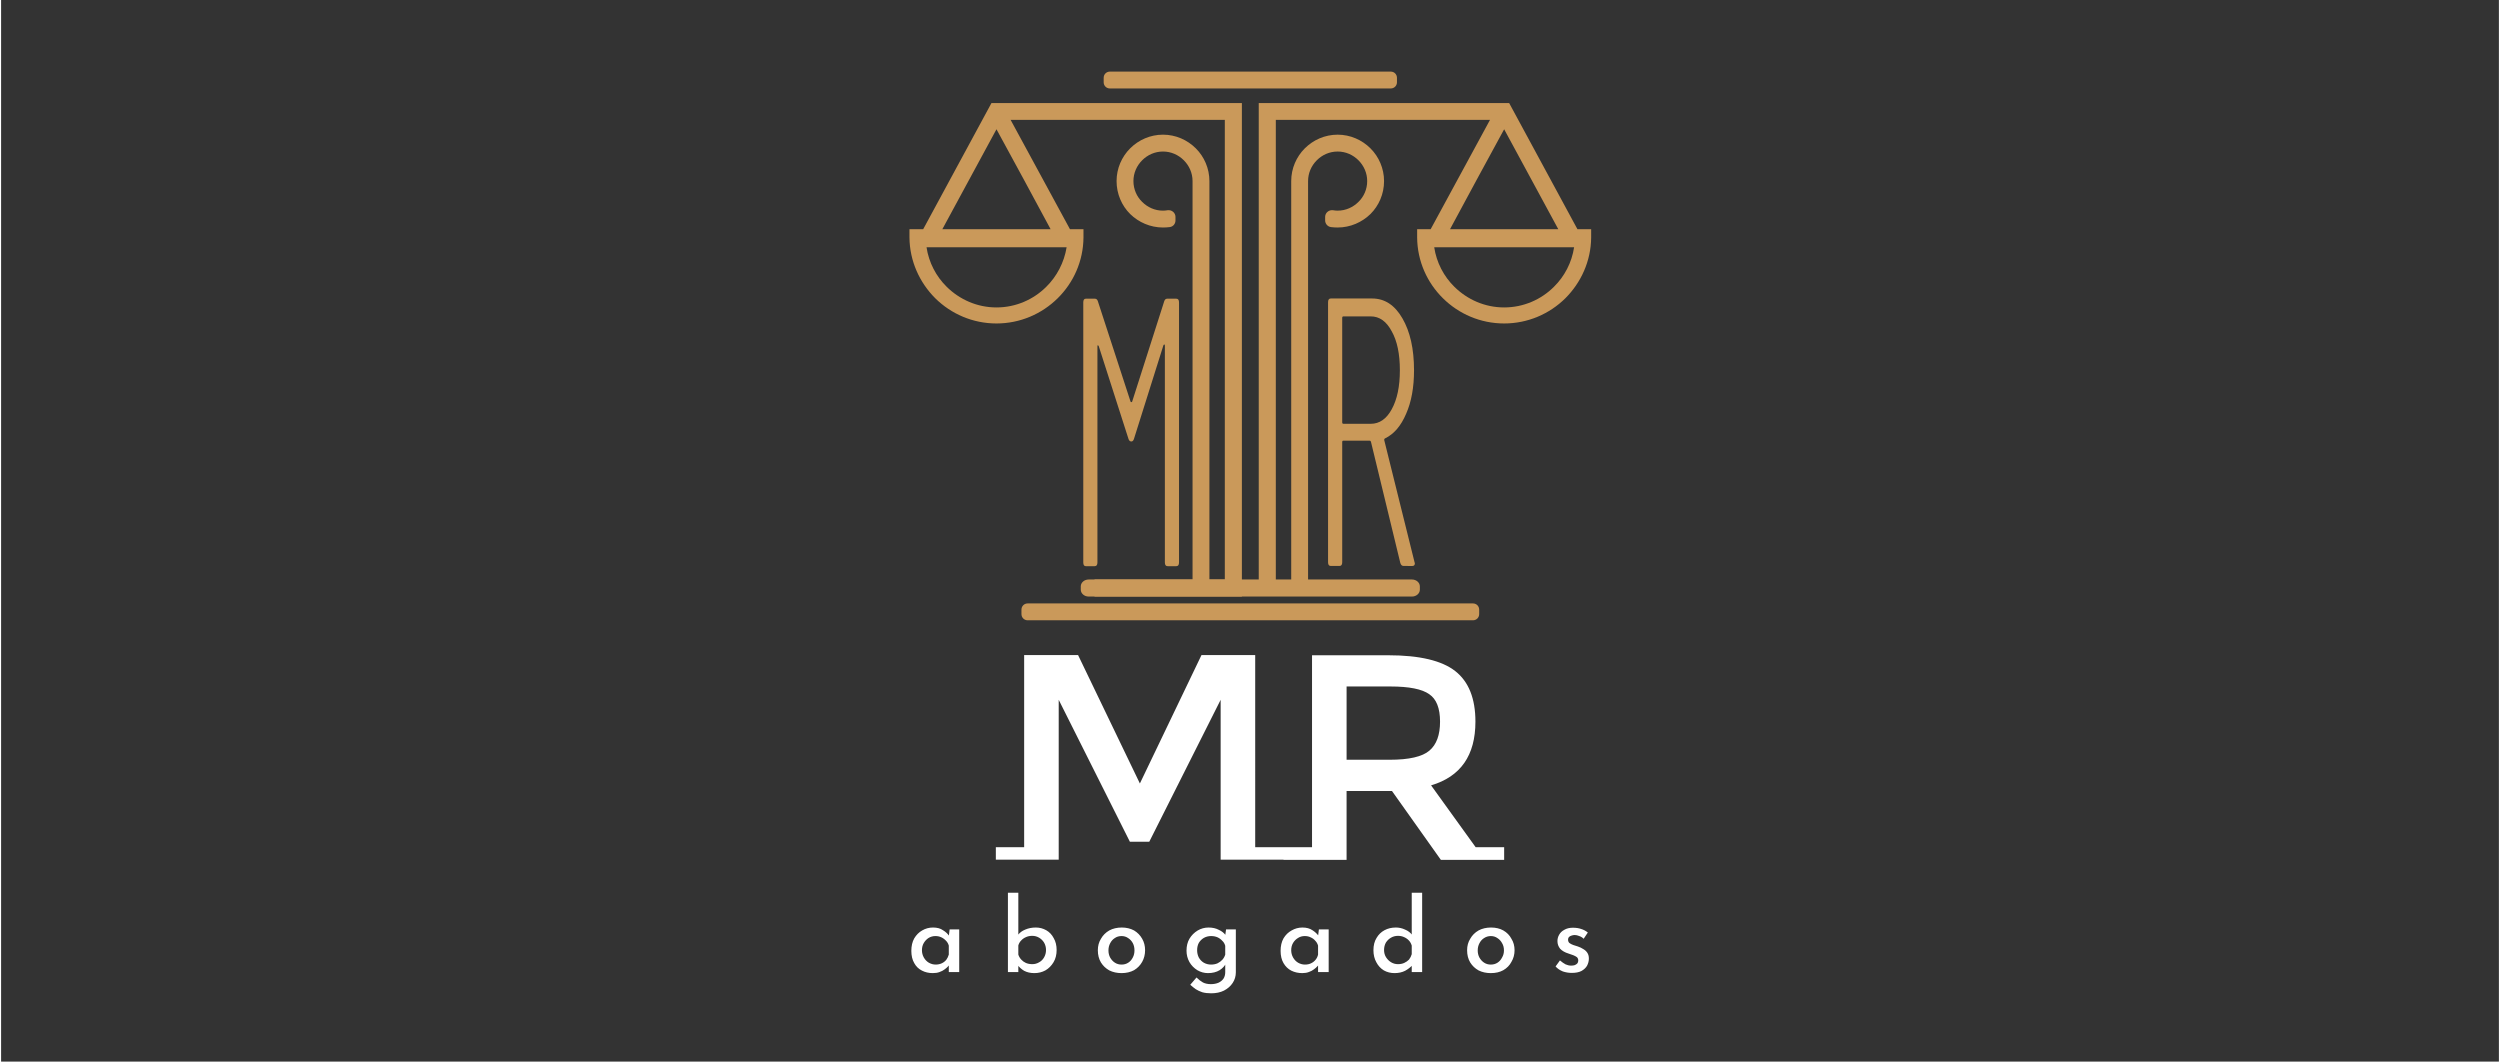
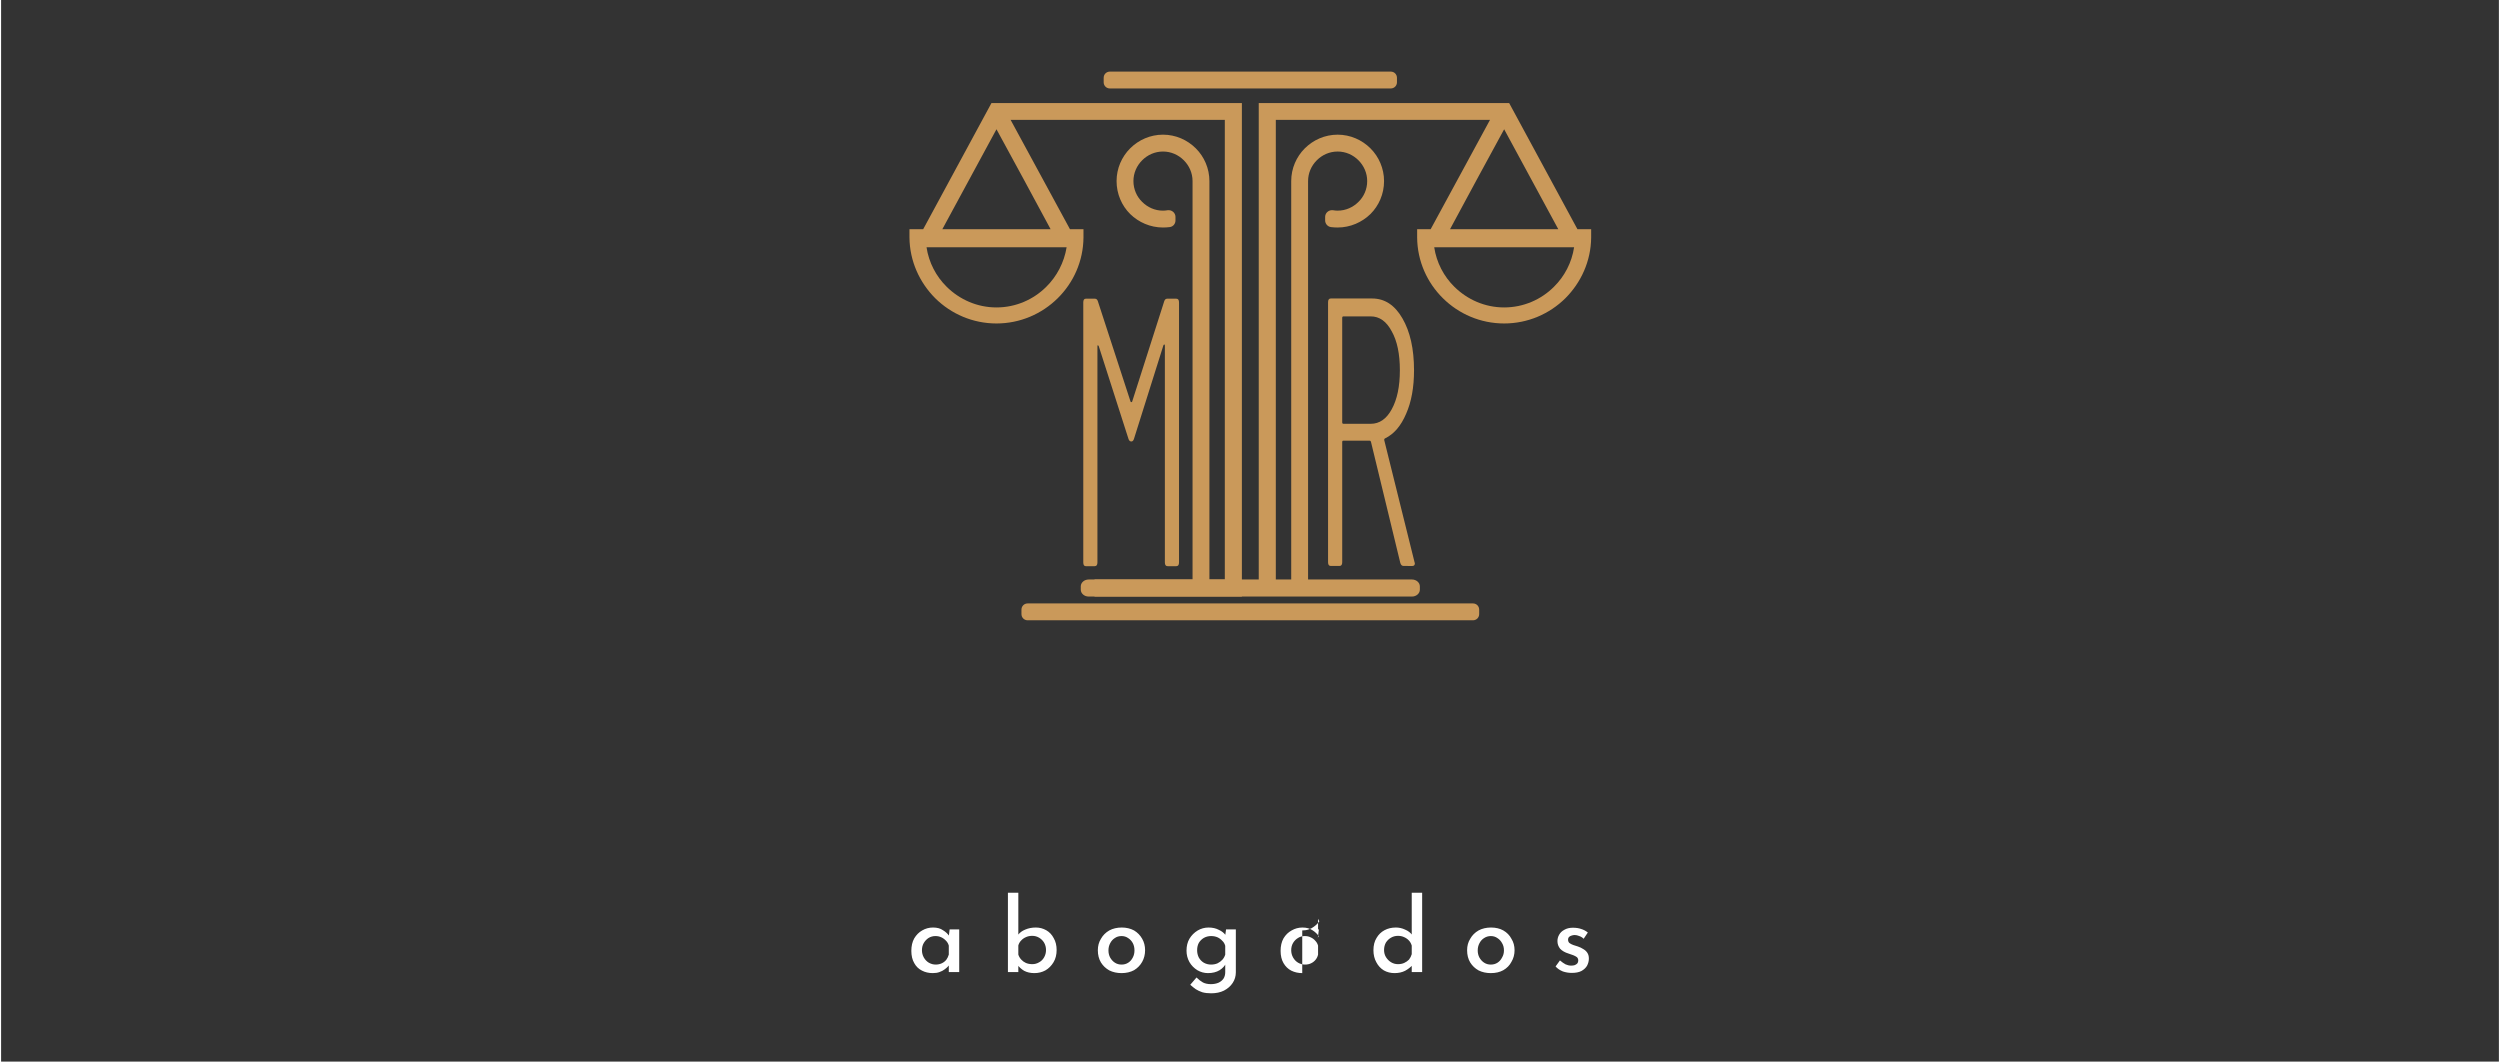
<svg xmlns="http://www.w3.org/2000/svg" version="1.2" viewBox="0 0 1200 510" width="471" height="200">
  <rect x="0" y="0" width="1200" height="510" fill="#333333" stroke="none" />
  <style>.a{fill:#fff}.b{fill:#ca995a}.c{fill:#ca9959}</style>
-   <path class="a" d="m602.5 407h13.6v6h-30.2v-76.8l-34.3 68.2h-9.3l-34.2-68.2v76.8h-30.2v-6h13.6v-92.3h25.9l29.7 61.7 29.6-61.7h25.8zm105.9 0h13.7v6.1h-30.4l-23.5-33.1h-21.8v33.1h-30.3v-6.1h13.7v-92.2h36.6q22.5 0 32.2 7.6 9.7 7.6 9.7 24.3 0 24.3-21.3 30.6zm-41.3-42q14 0 19.1-4.4 5.1-4.3 5.1-13.9 0-9.7-5.2-13.2-5.2-3.7-18.6-3.7h-21.1v35.2z" />
-   <path class="a" d="m447.6 467.5q-2.9 0-5.2-1.2-2.4-1.2-3.7-3.6-1.4-2.4-1.4-5.9 0-3.5 1.4-6 1.5-2.5 3.8-3.8 2.4-1.4 5.2-1.4 3 0 4.8 1.3 2 1.2 3 2.8l-0.3 0.8 0.5-4h4.6v20.5h-5v-5.1l0.5 1.2q-0.2 0.4-0.8 1.1-0.6 0.7-1.7 1.5-1 0.8-2.5 1.3-1.3 0.5-3.2 0.5zm1.4-4.1q1.6 0 2.9-0.6 1.3-0.6 2.2-1.7 0.8-1.1 1.2-2.5v-4.3q-0.4-1.4-1.3-2.3-1-1.1-2.3-1.7-1.3-0.6-2.8-0.6-1.8 0-3.3 0.9-1.4 0.9-2.3 2.4-0.9 1.5-0.9 3.5 0 1.9 0.9 3.5 0.9 1.6 2.4 2.5 1.6 0.9 3.3 0.9zm47.4 4.1q-2.8 0-4.9-1.1-2-1.2-3.3-3l0.5-1.4v5h-5v-38.1h5v22l-0.1-1.8q1.2-1.6 3.4-2.5 2.3-1 5.1-1 2.7 0 5 1.3 2.3 1.3 3.6 3.8 1.4 2.4 1.4 5.7 0 3.4-1.5 5.9-1.5 2.5-3.9 3.9-2.4 1.3-5.3 1.3zm-1-4.3q1.8 0 3.3-0.9 1.5-0.8 2.4-2.4 0.9-1.6 0.9-3.5 0-1.9-0.9-3.5-0.9-1.5-2.4-2.4-1.5-0.9-3.3-0.9-1.7 0-3 0.6-1.4 0.6-2.3 1.6-1 1-1.4 2.4v4.4q0.4 1.3 1.4 2.4 0.9 1 2.2 1.6 1.4 0.6 3.1 0.6zm31.5-6.7q0-3.1 1.5-5.5 1.4-2.5 4-4 2.6-1.4 6-1.4 3.3 0 5.9 1.4 2.5 1.5 3.9 4 1.4 2.4 1.4 5.5 0 3.1-1.4 5.6-1.4 2.5-3.9 4-2.6 1.4-6 1.4-3.3 0-5.9-1.3-2.5-1.4-4-3.8-1.5-2.5-1.5-5.9zm5.1 0.1q0 1.9 0.8 3.4 0.9 1.6 2.3 2.5 1.4 0.9 3.2 0.9 1.8 0 3.2-0.9 1.4-0.9 2.2-2.5 0.8-1.5 0.8-3.4 0-2-0.8-3.5-0.8-1.5-2.2-2.4-1.4-1-3.2-1-1.9 0-3.3 1-1.4 0.9-2.2 2.5-0.8 1.5-0.8 3.4zm49.3 20.6q-2.4 0-4.2-0.5-1.8-0.6-3.2-1.5-1.4-1-2.6-2.1l3-3.5q1.5 1.5 3.1 2.4 1.6 0.8 3.8 0.8 2.1 0 3.7-0.7 1.5-0.7 2.4-2 0.8-1.3 0.8-3.1v-5.3l0.4 1q-0.9 2-3.1 3.4-2.3 1.4-5.6 1.4-2.7 0-5.1-1.4-2.4-1.5-3.8-3.9-1.4-2.5-1.4-5.5 0-3.3 1.4-5.7 1.5-2.5 4-4 2.4-1.4 5.2-1.4 2.8 0 4.9 1.1 2.2 1 3.3 2.6l-0.3 0.8 0.5-3.6h4.7v20.6q0 2.8-1.5 5.1-1.5 2.3-4.2 3.7-2.6 1.3-6.2 1.3zm-6.7-20.7q0 1.9 0.8 3.5 0.9 1.6 2.4 2.5 1.6 0.9 3.5 0.9 1.7 0 3.1-0.6 1.4-0.7 2.3-1.7 1-1.1 1.4-2.5v-4.2q-0.4-1.5-1.4-2.4-1-1.1-2.3-1.7-1.4-0.6-3.1-0.6-1.9 0-3.5 0.9-1.5 0.9-2.4 2.4-0.8 1.5-0.8 3.5zm50.5 11q-2.9 0-5.3-1.2-2.3-1.2-3.7-3.6-1.4-2.4-1.4-5.9 0-3.5 1.4-6 1.5-2.5 3.9-3.8 2.4-1.4 5.2-1.4 2.9 0 4.8 1.3 1.9 1.2 3 2.8l-0.4 0.8 0.5-4h4.7v20.5h-5.1v-5.1l0.6 1.2q-0.2 0.4-0.9 1.1-0.6 0.7-1.7 1.5-1 0.8-2.5 1.3-1.3 0.5-3.1 0.5zm1.3-4.1q1.7 0 2.9-0.6 1.3-0.6 2.2-1.7 0.9-1.1 1.2-2.5v-4.3q-0.4-1.4-1.3-2.3-0.9-1.1-2.3-1.7-1.2-0.6-2.8-0.6-1.8 0-3.2 0.9-1.5 0.9-2.4 2.4-0.9 1.5-0.9 3.5 0 1.9 0.9 3.5 0.9 1.6 2.4 2.5 1.6 0.9 3.3 0.9zm43.1 4.1q-2.9 0-5.2-1.3-2.3-1.4-3.6-3.9-1.4-2.5-1.4-5.8 0-3.5 1.5-5.9 1.4-2.4 3.8-3.7 2.4-1.3 5.5-1.3 2.3 0 4.4 1 2.2 0.9 3.4 2.6l-0.2 1.7v-22h5v38.1h-5v-4.9l0.5 1.4q-1.5 1.7-3.7 2.9-2.2 1.1-5 1.1zm1.6-4.3q1.7 0 3-0.6 1.3-0.6 2.3-1.6 0.9-1.2 1.3-2.6v-4.1q-0.4-1.4-1.3-2.4-1-1.1-2.4-1.7-1.3-0.6-2.9-0.6-1.9 0-3.4 0.9-1.4 0.8-2.4 2.3-0.9 1.6-0.9 3.6 0 1.9 0.9 3.4 1 1.6 2.5 2.5 1.5 0.9 3.3 0.9zm33.2-6.7q0-3.1 1.5-5.5 1.4-2.5 4-4 2.6-1.4 6-1.4 3.4 0 5.9 1.4 2.6 1.5 3.9 4 1.5 2.4 1.5 5.5 0 3.1-1.5 5.6-1.3 2.5-3.9 4-2.5 1.4-6 1.4-3.3 0-5.9-1.3-2.5-1.4-4-3.8-1.5-2.5-1.5-5.9zm5.1 0.1q0 1.9 0.8 3.4 0.9 1.6 2.3 2.5 1.4 0.9 3.2 0.9 1.8 0 3.2-0.9 1.4-0.9 2.2-2.5 0.9-1.5 0.9-3.4 0-2-0.9-3.5-0.8-1.5-2.2-2.4-1.4-1-3.2-1-1.8 0-3.3 1-1.4 0.9-2.2 2.5-0.8 1.5-0.8 3.4zm45.2 10.8q-2.2 0-4.3-0.7-2.2-0.9-3.5-2.4l2.1-2.9q1.4 1.2 2.7 1.9 1.4 0.6 2.6 0.6 1 0 1.7-0.2 0.8-0.3 1.3-0.8 0.5-0.6 0.5-1.4 0-1.1-0.7-1.7-0.7-0.5-1.7-0.9-1.1-0.4-2.3-0.8-2.6-0.8-4-2.3-1.3-1.6-1.3-3.7 0-1.6 0.8-3 0.8-1.5 2.5-2.4 1.7-1 4.1-1 2.3 0 4 0.6 1.7 0.5 3.2 1.7l-2 3q-0.9-0.9-2.1-1.3-1.2-0.5-2.2-0.5-0.8 0-1.6 0.3-0.7 0.2-1.2 0.7-0.4 0.5-0.4 1.2 0 1 0.6 1.6 0.8 0.6 1.9 1 1.1 0.4 2.2 0.7 1.5 0.5 2.7 1.3 1.2 0.7 1.9 1.8 0.7 1.1 0.7 2.7 0 1.8-0.9 3.5-0.9 1.5-2.7 2.5-1.8 0.9-4.6 0.9z" />
+   <path class="a" d="m447.6 467.5q-2.9 0-5.2-1.2-2.4-1.2-3.7-3.6-1.4-2.4-1.4-5.9 0-3.5 1.4-6 1.5-2.5 3.8-3.8 2.4-1.4 5.2-1.4 3 0 4.8 1.3 2 1.2 3 2.8l-0.3 0.8 0.5-4h4.6v20.5h-5v-5.1l0.5 1.2q-0.2 0.4-0.8 1.1-0.6 0.7-1.7 1.5-1 0.8-2.5 1.3-1.3 0.5-3.2 0.5zm1.4-4.1q1.6 0 2.9-0.6 1.3-0.6 2.2-1.7 0.8-1.1 1.2-2.5v-4.3q-0.4-1.4-1.3-2.3-1-1.1-2.3-1.7-1.3-0.6-2.8-0.6-1.8 0-3.3 0.9-1.4 0.9-2.3 2.4-0.9 1.5-0.9 3.5 0 1.9 0.9 3.5 0.9 1.6 2.4 2.5 1.6 0.9 3.3 0.9zm47.4 4.1q-2.8 0-4.9-1.1-2-1.2-3.3-3l0.5-1.4v5h-5v-38.1h5v22l-0.1-1.8q1.2-1.6 3.4-2.5 2.3-1 5.1-1 2.7 0 5 1.3 2.3 1.3 3.6 3.8 1.4 2.4 1.4 5.7 0 3.4-1.5 5.9-1.5 2.5-3.9 3.9-2.4 1.3-5.3 1.3zm-1-4.3q1.8 0 3.3-0.9 1.5-0.8 2.4-2.4 0.9-1.6 0.9-3.5 0-1.9-0.9-3.5-0.9-1.5-2.4-2.4-1.5-0.9-3.3-0.9-1.7 0-3 0.6-1.4 0.6-2.3 1.6-1 1-1.4 2.4v4.4q0.4 1.3 1.4 2.4 0.9 1 2.2 1.6 1.4 0.6 3.1 0.6zm31.5-6.7q0-3.1 1.5-5.5 1.4-2.5 4-4 2.6-1.4 6-1.4 3.3 0 5.9 1.4 2.5 1.5 3.9 4 1.4 2.4 1.4 5.5 0 3.1-1.4 5.6-1.4 2.5-3.9 4-2.6 1.4-6 1.4-3.3 0-5.9-1.3-2.5-1.4-4-3.8-1.5-2.5-1.5-5.9zm5.1 0.1q0 1.9 0.8 3.4 0.9 1.6 2.3 2.5 1.4 0.9 3.2 0.9 1.8 0 3.2-0.9 1.4-0.9 2.2-2.5 0.8-1.5 0.8-3.4 0-2-0.8-3.5-0.8-1.5-2.2-2.4-1.4-1-3.2-1-1.9 0-3.3 1-1.4 0.9-2.2 2.5-0.8 1.5-0.8 3.4zm49.3 20.6q-2.4 0-4.2-0.5-1.8-0.6-3.2-1.5-1.4-1-2.6-2.1l3-3.5q1.5 1.5 3.1 2.4 1.6 0.8 3.8 0.8 2.1 0 3.7-0.7 1.5-0.7 2.4-2 0.8-1.3 0.8-3.1v-5.3l0.4 1q-0.9 2-3.1 3.4-2.3 1.4-5.6 1.4-2.7 0-5.1-1.4-2.4-1.5-3.8-3.9-1.4-2.5-1.4-5.5 0-3.3 1.4-5.7 1.5-2.5 4-4 2.4-1.4 5.2-1.4 2.8 0 4.9 1.1 2.2 1 3.3 2.6l-0.3 0.8 0.5-3.6h4.7v20.6q0 2.8-1.5 5.1-1.5 2.3-4.2 3.7-2.6 1.3-6.2 1.3zm-6.7-20.7q0 1.9 0.8 3.5 0.9 1.6 2.4 2.5 1.6 0.9 3.5 0.9 1.7 0 3.1-0.6 1.4-0.7 2.3-1.7 1-1.1 1.4-2.5v-4.2q-0.4-1.5-1.4-2.4-1-1.1-2.3-1.7-1.4-0.6-3.1-0.6-1.9 0-3.5 0.9-1.5 0.9-2.4 2.4-0.8 1.5-0.8 3.5zm50.5 11q-2.9 0-5.3-1.2-2.3-1.2-3.7-3.6-1.4-2.4-1.4-5.9 0-3.5 1.4-6 1.5-2.5 3.9-3.8 2.4-1.4 5.2-1.4 2.9 0 4.8 1.3 1.9 1.2 3 2.8l-0.4 0.8 0.5-4h4.7h-5.1v-5.1l0.6 1.2q-0.2 0.4-0.9 1.1-0.6 0.7-1.7 1.5-1 0.8-2.5 1.3-1.3 0.5-3.1 0.5zm1.3-4.1q1.7 0 2.9-0.6 1.3-0.6 2.2-1.7 0.9-1.1 1.2-2.5v-4.3q-0.4-1.4-1.3-2.3-0.9-1.1-2.3-1.7-1.2-0.6-2.8-0.6-1.8 0-3.2 0.9-1.5 0.9-2.4 2.4-0.9 1.5-0.9 3.5 0 1.9 0.9 3.5 0.9 1.6 2.4 2.5 1.6 0.9 3.3 0.9zm43.1 4.1q-2.9 0-5.2-1.3-2.3-1.4-3.6-3.9-1.4-2.5-1.4-5.8 0-3.5 1.5-5.9 1.4-2.4 3.8-3.7 2.4-1.3 5.5-1.3 2.3 0 4.4 1 2.2 0.9 3.4 2.6l-0.2 1.7v-22h5v38.1h-5v-4.9l0.5 1.4q-1.5 1.7-3.7 2.9-2.2 1.1-5 1.1zm1.6-4.3q1.7 0 3-0.6 1.3-0.6 2.3-1.6 0.9-1.2 1.3-2.6v-4.1q-0.4-1.4-1.3-2.4-1-1.1-2.4-1.7-1.3-0.6-2.9-0.6-1.9 0-3.4 0.9-1.4 0.8-2.4 2.3-0.9 1.6-0.9 3.6 0 1.9 0.9 3.4 1 1.6 2.5 2.5 1.5 0.9 3.3 0.9zm33.2-6.7q0-3.1 1.5-5.5 1.4-2.5 4-4 2.6-1.4 6-1.4 3.4 0 5.9 1.4 2.6 1.5 3.9 4 1.5 2.4 1.5 5.5 0 3.1-1.5 5.6-1.3 2.5-3.9 4-2.5 1.4-6 1.4-3.3 0-5.9-1.3-2.5-1.4-4-3.8-1.5-2.5-1.5-5.9zm5.1 0.1q0 1.9 0.8 3.4 0.9 1.6 2.3 2.5 1.4 0.9 3.2 0.9 1.8 0 3.2-0.9 1.4-0.9 2.2-2.5 0.9-1.5 0.9-3.4 0-2-0.9-3.5-0.8-1.5-2.2-2.4-1.4-1-3.2-1-1.8 0-3.3 1-1.4 0.9-2.2 2.5-0.8 1.5-0.8 3.4zm45.2 10.8q-2.2 0-4.3-0.7-2.2-0.9-3.5-2.4l2.1-2.9q1.4 1.2 2.7 1.9 1.4 0.6 2.6 0.6 1 0 1.7-0.2 0.8-0.3 1.3-0.8 0.5-0.6 0.5-1.4 0-1.1-0.7-1.7-0.7-0.5-1.7-0.9-1.1-0.4-2.3-0.8-2.6-0.8-4-2.3-1.3-1.6-1.3-3.7 0-1.6 0.8-3 0.8-1.5 2.5-2.4 1.7-1 4.1-1 2.3 0 4 0.6 1.7 0.5 3.2 1.7l-2 3q-0.9-0.9-2.1-1.3-1.2-0.5-2.2-0.5-0.8 0-1.6 0.3-0.7 0.2-1.2 0.7-0.4 0.5-0.4 1.2 0 1 0.6 1.6 0.8 0.6 1.9 1 1.1 0.4 2.2 0.7 1.5 0.5 2.7 1.3 1.2 0.7 1.9 1.8 0.7 1.1 0.7 2.7 0 1.8-0.9 3.5-0.9 1.5-2.7 2.5-1.8 0.9-4.6 0.9z" />
  <path fill-rule="evenodd" class="b" d="m596.1 49.5v237.1h-70.8v-8.2h62.6v-220.8h-102.9l28.5 52.5h6.5v4c-0.1 11.4-4.8 21.7-12.4 29.2-7.6 7.5-18 12.1-29.4 12.1-11.4 0-21.8-4.6-29.4-12.1-7.5-7.5-12.3-17.8-12.4-29.2v-4h6.6l32.8-60.6zm-84.2 69.3h-67.3c1.1 7.3 4.6 14 9.7 19 6.2 6.1 14.6 9.9 23.9 9.9 9.3 0 17.8-3.8 23.9-9.9 5.1-5 8.6-11.7 9.8-19zm-59.7-8.7h52l-13-24.1-13-23.9z" />
  <path fill-rule="evenodd" class="b" d="m724.5 49.5l32.8 60.6h6.6v4c-0.1 11.4-4.9 21.7-12.4 29.2-7.6 7.5-18 12.1-29.4 12.1-11.4 0-21.8-4.6-29.4-12.1-7.6-7.5-12.3-17.8-12.4-29.2v-4h6.5l28.5-52.5h-102.9v220.8h7.4v-191.4c0-6.1 2.5-11.7 6.5-15.7 4.1-4.1 9.7-6.6 15.8-6.6 6.1 0 11.7 2.5 15.8 6.6 4 4 6.5 9.6 6.5 15.7 0 6.2-2.5 11.8-6.5 15.8-4.1 4-9.7 6.5-15.8 6.5q-1.6 0-3.2-0.2c-1.6-0.2-2.8-1.6-2.8-3.2v-1.7c0-0.9 0.4-1.8 1.1-2.4 0.8-0.7 1.7-0.9 2.7-0.8q1.1 0.2 2.2 0.2c3.9 0 7.4-1.6 10-4.2 2.6-2.5 4.2-6.1 4.2-10 0-3.9-1.6-7.4-4.2-10-2.6-2.6-6.1-4.2-10-4.2-3.9 0-7.4 1.6-10 4.2-2.6 2.6-4.2 6.1-4.2 10v191.4h49.9c2.1 0 3.8 1.5 3.8 3.3v1.6c0 1.8-1.7 3.3-3.8 3.3h-155.3c-2.1 0-3.8-1.5-3.8-3.3v-1.6c0-1.8 1.7-3.3 3.8-3.3h49.9v-191.4c0-3.9-1.6-7.4-4.2-10-2.6-2.6-6.1-4.2-10-4.2-3.9 0-7.4 1.6-10 4.2-2.6 2.6-4.2 6.1-4.2 10 0 3.9 1.6 7.5 4.2 10 2.6 2.6 6.1 4.2 10 4.2q1.1 0 2.2-0.2c1-0.1 1.9 0.1 2.7 0.8 0.7 0.6 1.1 1.5 1.1 2.4v1.7c0 1.6-1.1 3-2.8 3.2q-1.6 0.2-3.2 0.2c-6.1 0-11.7-2.5-15.8-6.5-4-4-6.5-9.6-6.5-15.8 0-6.1 2.5-11.7 6.5-15.7 4.1-4.1 9.7-6.6 15.8-6.6 6.1 0 11.7 2.5 15.8 6.6 4 4 6.5 9.6 6.5 15.7v191.4h23.7v-228.9zm-26.3 88.3c6.2 6.1 14.6 9.9 23.9 9.9 9.3 0 17.8-3.8 23.9-9.9 5.1-5 8.6-11.7 9.7-19h-67.2c1.1 7.3 4.6 14 9.7 19zm23.9-75.7l-13 23.9-13 24.1h52zm-192.4-24.7c0-1.7 1.3-3 3-3h134.9c1.7 0 3 1.3 3 3v2.1c0 1.7-1.3 3-3 3h-134.9c-1.7 0-3-1.3-3-3zm-39.5 255.5c0-1.7 1.3-3 3-3h213.9c1.7 0 3 1.3 3 3v2.1c0 1.7-1.3 3-3 3h-213.9c-1.7 0-3-1.3-3-3z" />
  <path class="c" d="m558.8 144.7q0.4-1.2 1.4-1.2h4.4q1.3 0 1.3 1.8v124.9q0 1.8-1.3 1.8h-4.2q-1.3 0-1.3-1.8v-104.2q0-0.5-0.3-0.5-0.2 0-0.4 0.4l-14.1 44.8q-0.4 1.4-1.3 1.4-1 0-1.4-1.3l-14.3-44.6q-0.2-0.3-0.5-0.3-0.1 0-0.1 0.5v103.8q0 1.8-1.3 1.8h-4.3q-1.2 0-1.2-1.8v-124.9q0-1.8 1.2-1.8h4.4q1 0 1.4 1.2l15.7 48.2q0.1 0.3 0.4 0.3 0.3 0 0.4-0.3zm115 127.2q-1.2 0-1.6-1.5l-14.1-58.2q-0.2-0.5-0.6-0.5h-12.7q-0.5 0-0.5 0.7v57.7q0 1.8-1.3 1.8h-4.2q-1.3 0-1.3-1.8v-124.9q0-1.8 1.3-1.8h19.9q9 0 14.5 9.5 5.6 9.6 5.6 25 0 12.3-3.8 20.9-3.7 8.7-10.1 11.8-0.5 0.2-0.4 0.9l14.5 58.4 0.2 0.7q0 1.3-1.2 1.3zm-28.9-119.9q-0.6 0-0.6 0.7v50.2q0 0.7 0.6 0.7h13.1q6.3 0 10.1-7 3.9-7.1 3.9-18.7 0-11.8-3.9-18.7-3.8-7.2-10.1-7.2z" />
</svg>